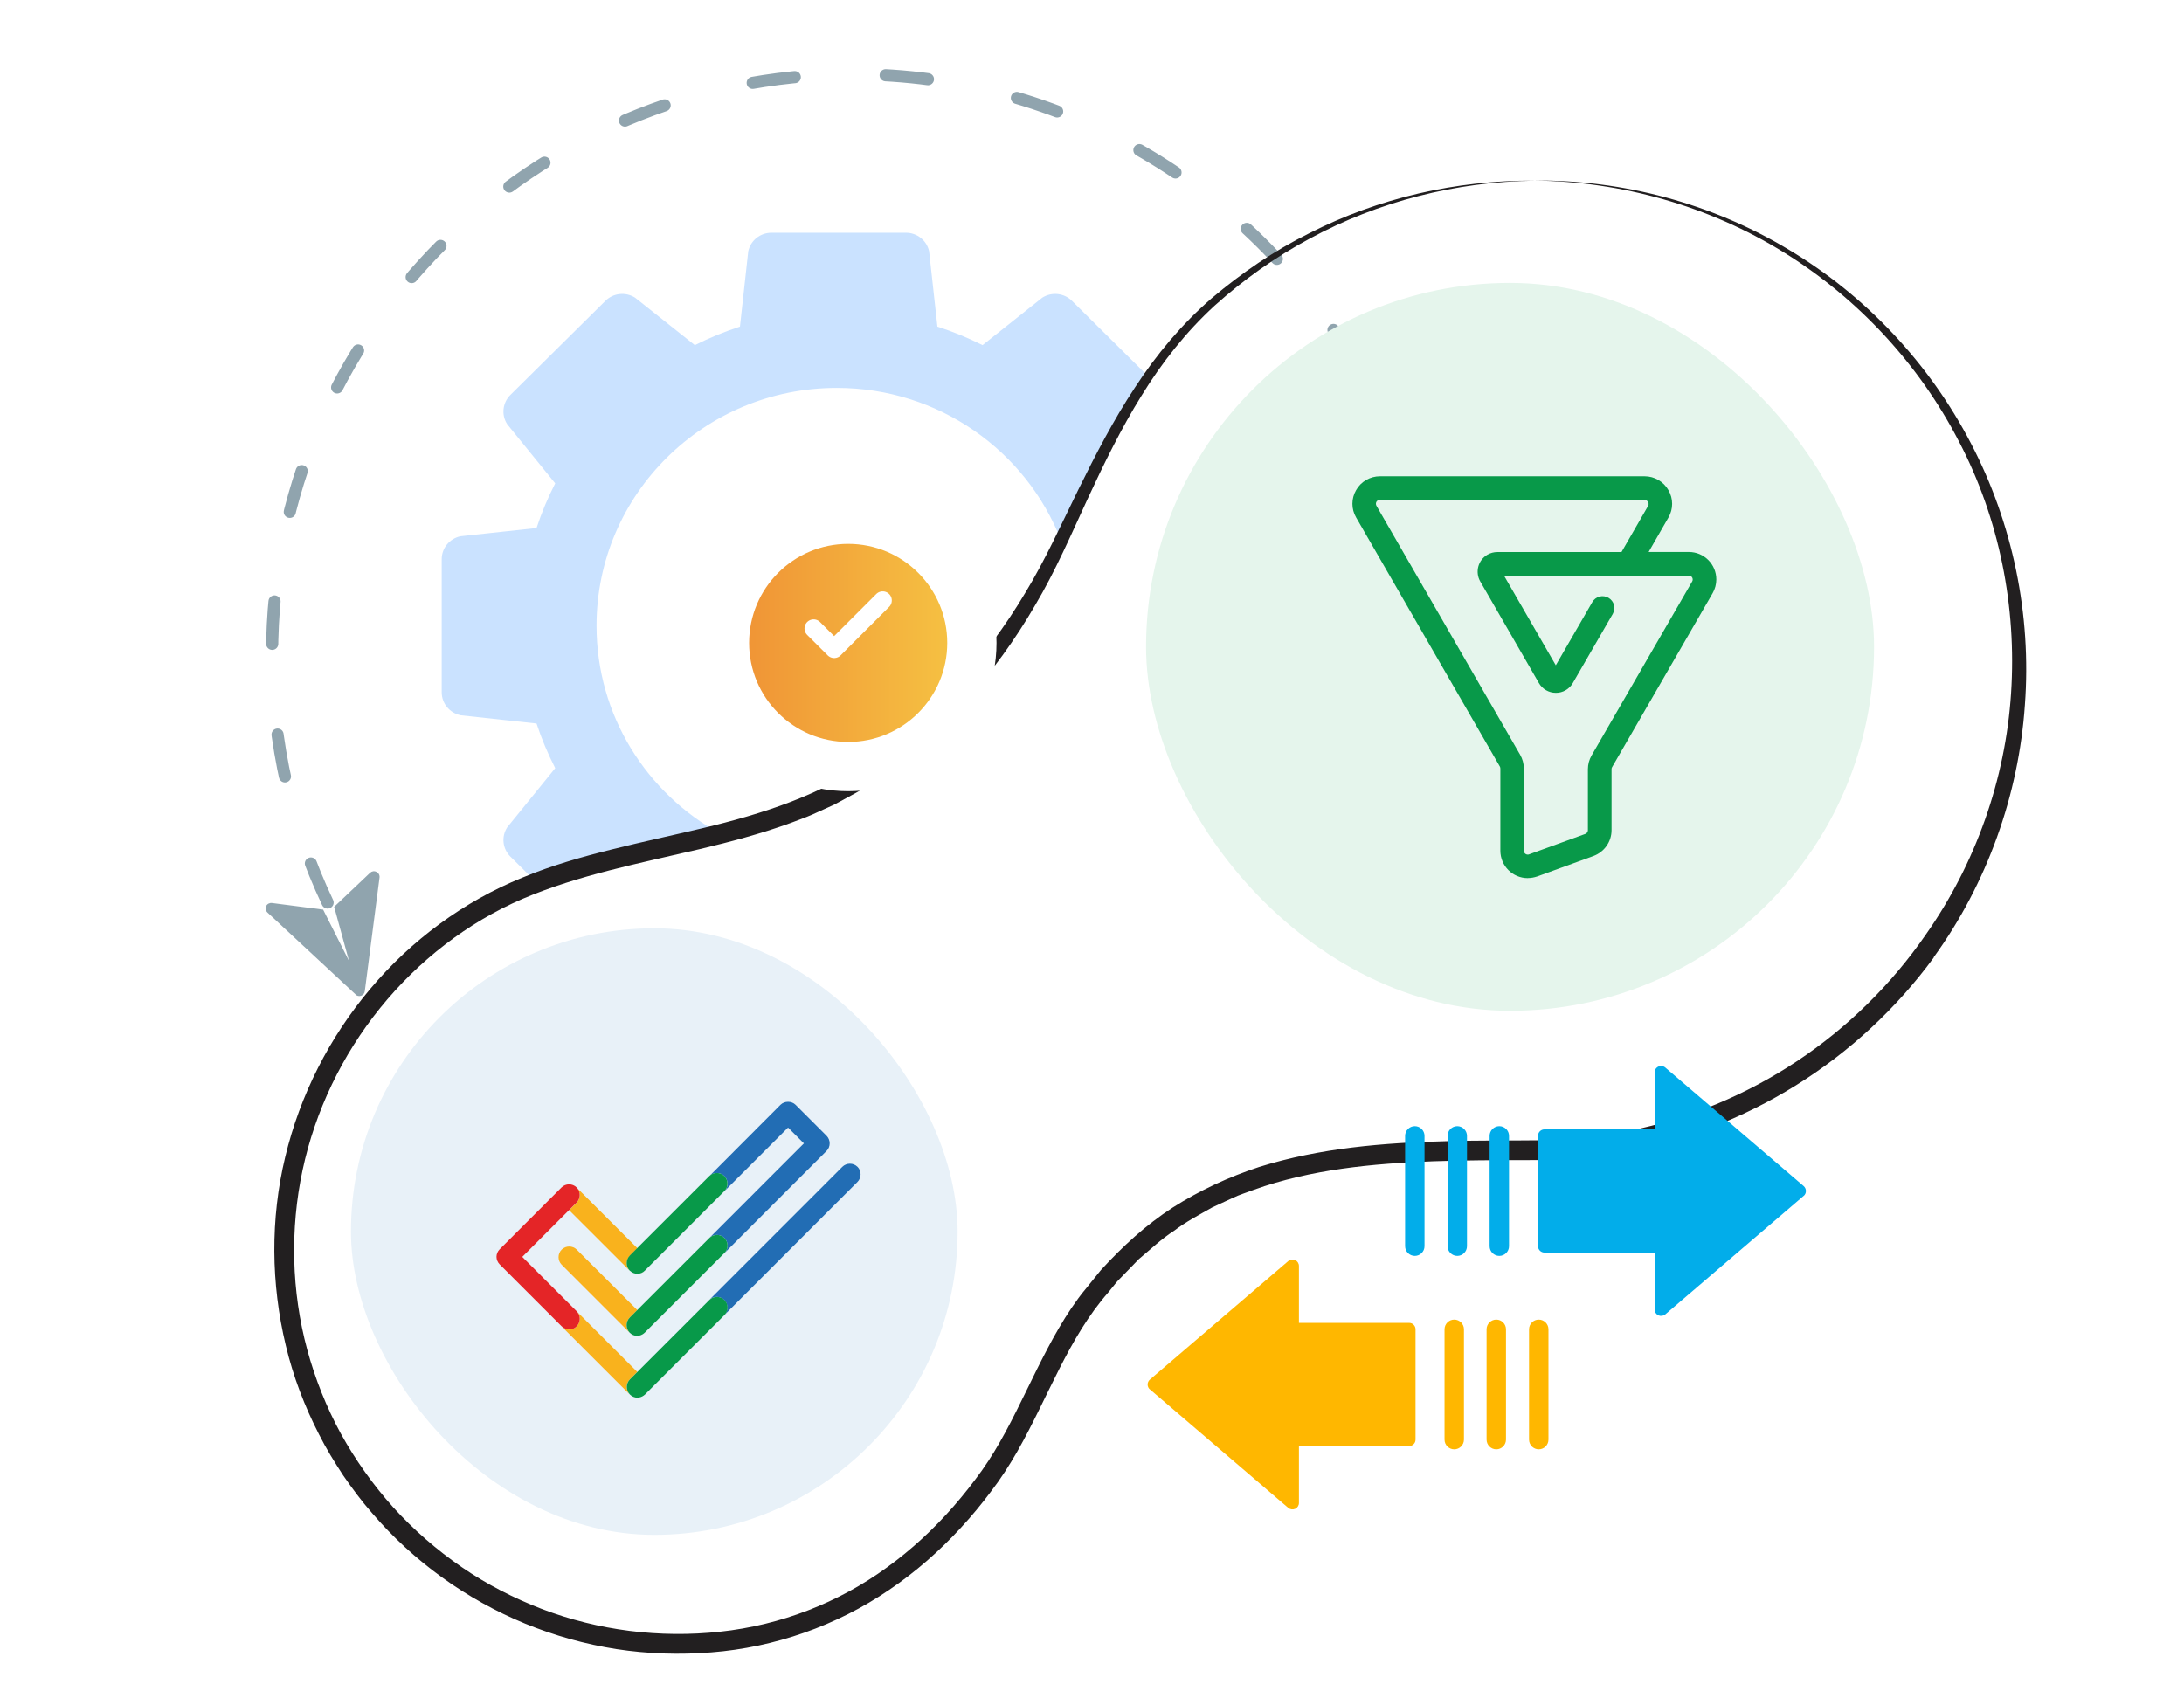
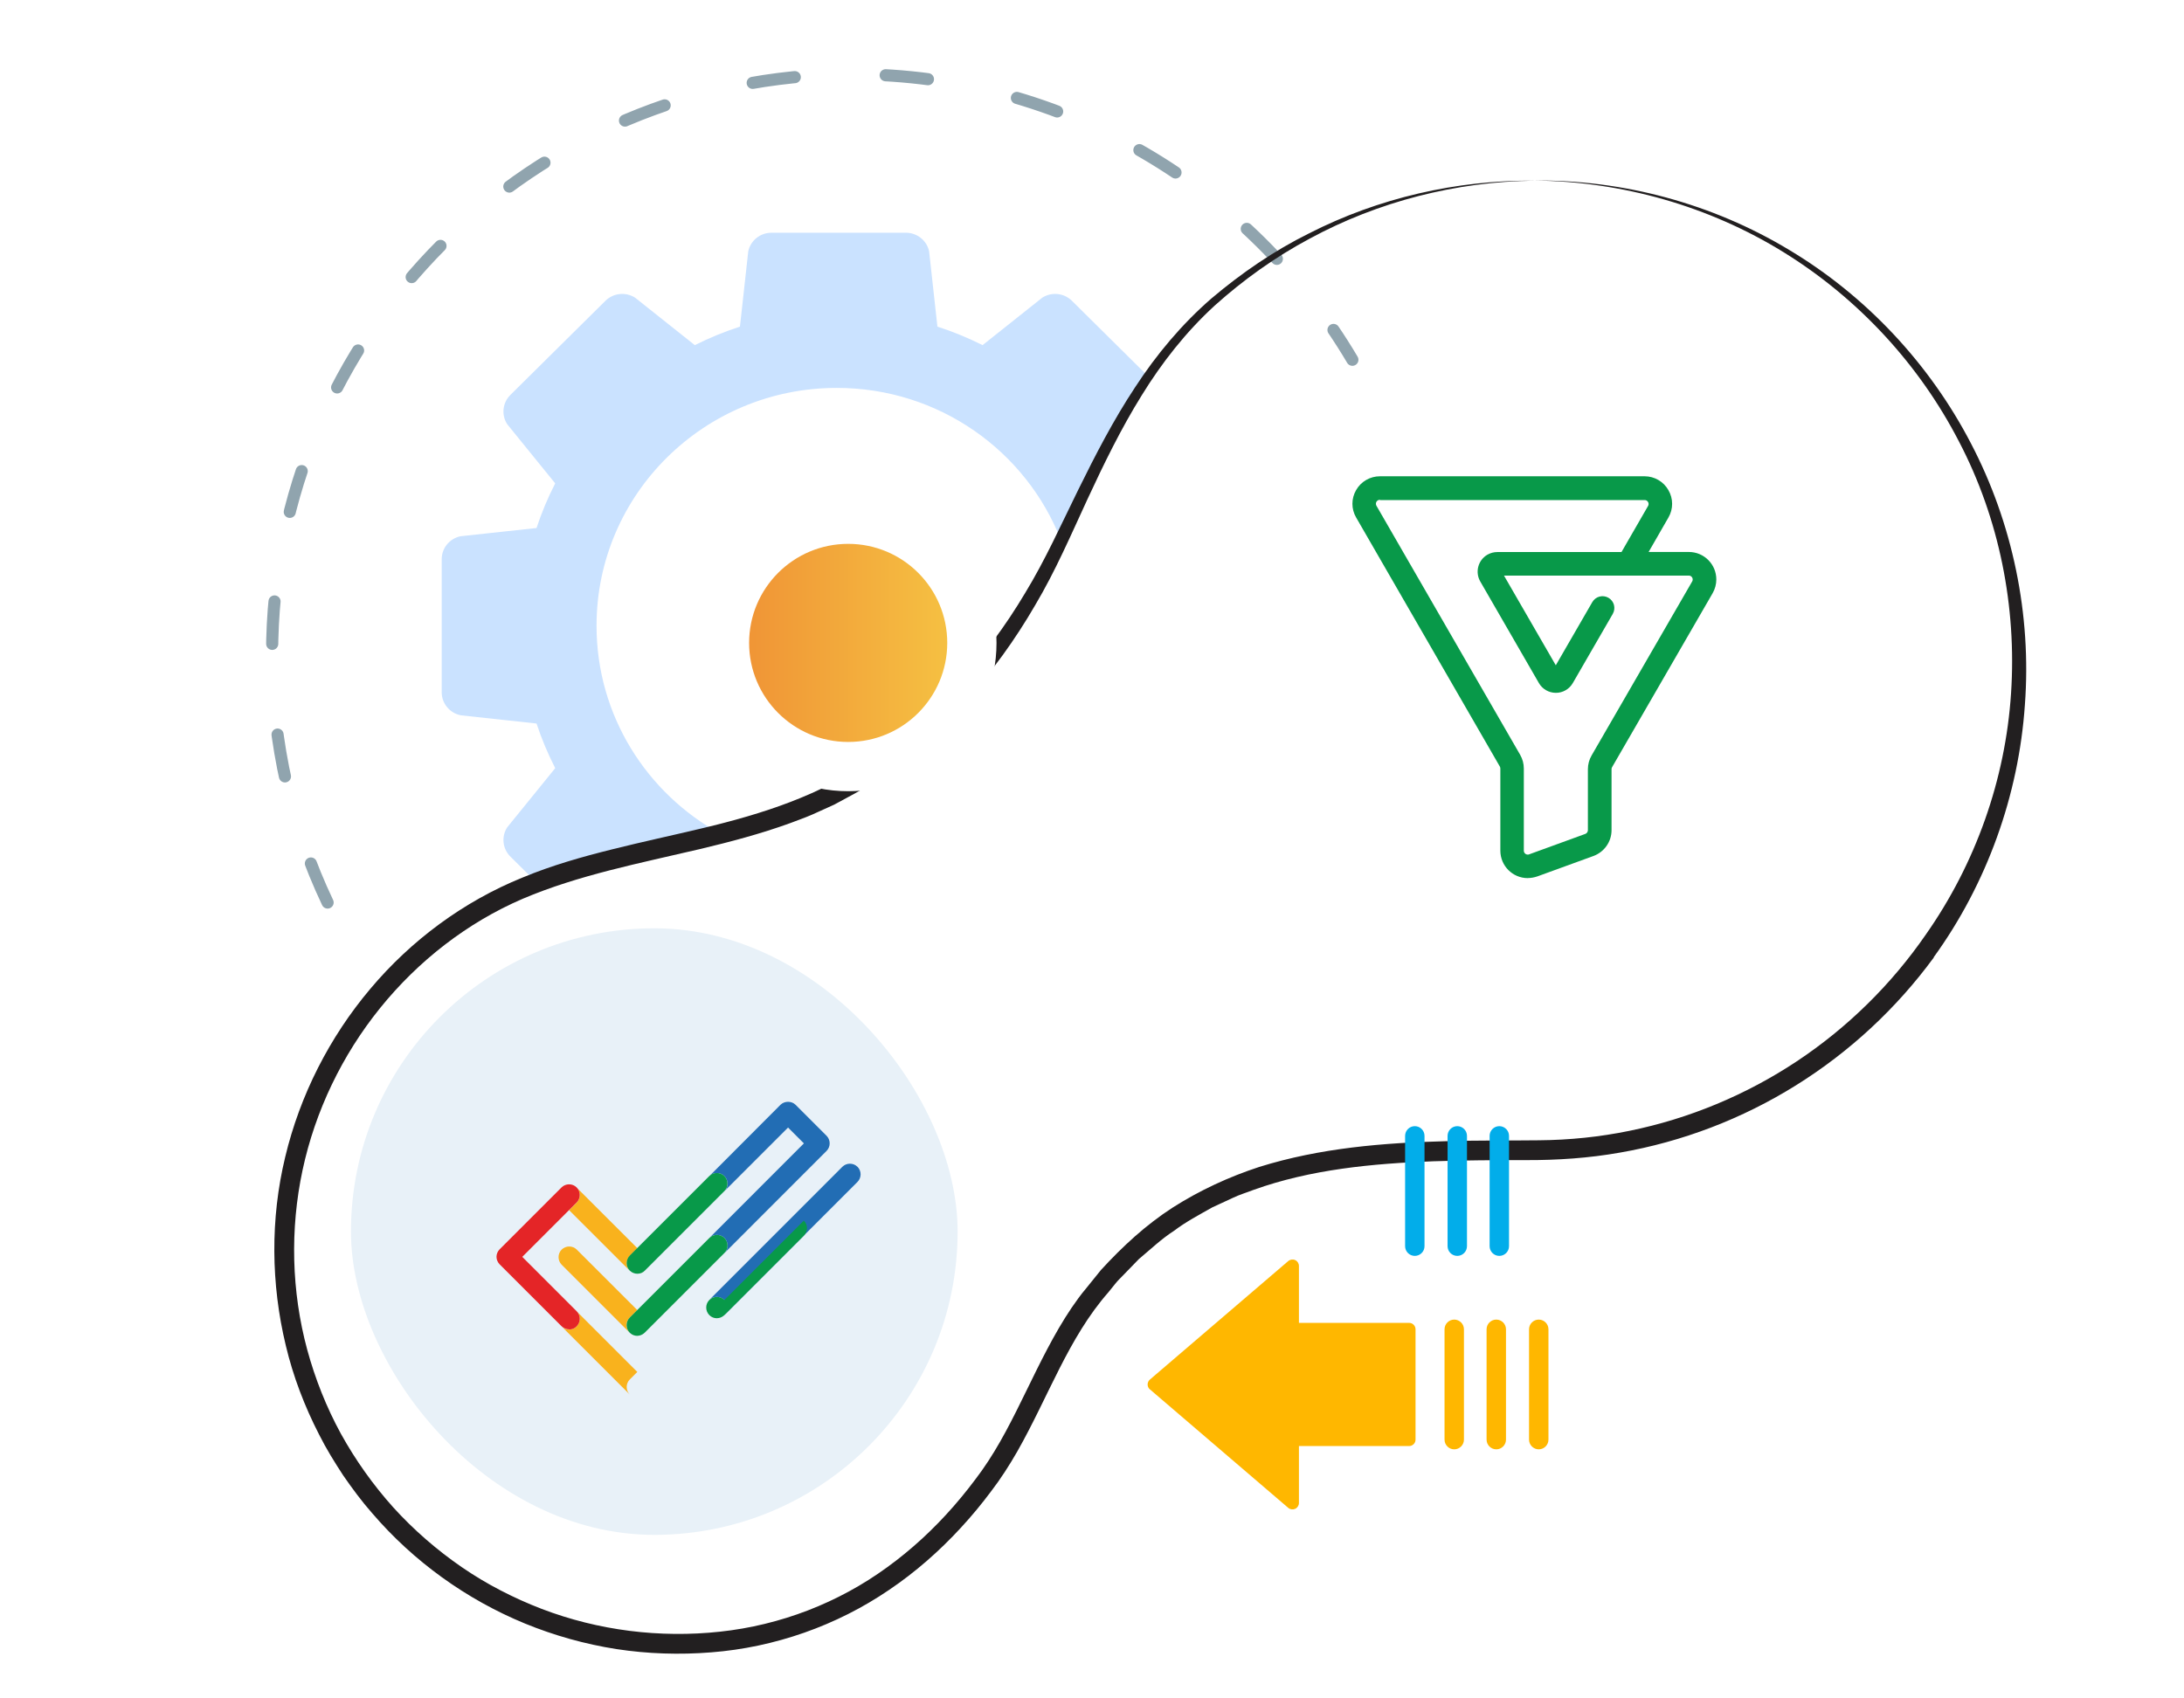
<svg xmlns="http://www.w3.org/2000/svg" id="Layer_1" data-name="Layer 1" viewBox="0 0 360 280">
  <defs>
    <style>
      .cls-1 {
        fill: #f9b21d;
      }

      .cls-2 {
        fill: url(#Degradado_sin_nombre_2);
        filter: url(#drop-shadow-5);
      }

      .cls-3 {
        fill: #e8f1f8;
        filter: url(#drop-shadow-2);
      }

      .cls-4 {
        stroke: #90a4ae;
        stroke-dasharray: 7 15;
        stroke-width: 2px;
      }

      .cls-4, .cls-5 {
        fill: none;
        stroke-linecap: round;
        stroke-linejoin: round;
      }

      .cls-6 {
        fill: #90a4ae;
      }

      .cls-7 {
        fill: #e42527;
      }

      .cls-8 {
        fill: #ffb700;
      }

      .cls-9 {
        fill: #02adea;
      }

      .cls-5 {
        stroke: #fff;
        stroke-width: 3px;
      }

      .cls-10 {
        fill: #fff;
        filter: url(#drop-shadow-4);
      }

      .cls-11 {
        fill: #221f20;
      }

      .cls-12 {
        fill: #226db4;
      }

      .cls-13 {
        fill: #089949;
      }

      .cls-14 {
        fill: #e5f5ec;
        filter: url(#drop-shadow-3);
      }

      .cls-15 {
        fill: #cae2ff;
      }
    </style>
    <filter id="drop-shadow-2" x="61.85" y="156.03" width="104" height="103" filterUnits="userSpaceOnUse">
      <feOffset dx="4" dy="3" />
      <feGaussianBlur result="blur" stdDeviation="0" />
      <feFlood flood-color="#000" flood-opacity=".25" />
      <feComposite in2="blur" operator="in" />
      <feComposite in="SourceGraphic" />
    </filter>
    <filter id="drop-shadow-3" x="192.91" y="49.64" width="124" height="123" filterUnits="userSpaceOnUse">
      <feOffset dx="4" dy="3" />
      <feGaussianBlur result="blur-2" stdDeviation="0" />
      <feFlood flood-color="#000" flood-opacity=".25" />
      <feComposite in2="blur-2" operator="in" />
      <feComposite in="SourceGraphic" />
    </filter>
    <filter id="drop-shadow-4" x="99.7" y="66.23" width="80" height="80" filterUnits="userSpaceOnUse">
      <feOffset dx="0" dy="3" />
      <feGaussianBlur result="blur-3" stdDeviation="5" />
      <feFlood flood-color="#596bf6" flood-opacity=".5" />
      <feComposite in2="blur-3" operator="in" />
      <feComposite in="SourceGraphic" />
    </filter>
    <linearGradient id="Degradado_sin_nombre_2" data-name="Degradado sin nombre 2" x1="123.48" y1="102.99" x2="156.13" y2="102.99" gradientUnits="userSpaceOnUse">
      <stop offset="0" stop-color="#f09536" />
      <stop offset="1" stop-color="#f5c042" />
    </linearGradient>
    <filter id="drop-shadow-5" x="107.7" y="74.23" width="64" height="64" filterUnits="userSpaceOnUse">
      <feOffset dx="0" dy="3" />
      <feGaussianBlur result="blur-4" stdDeviation="5" />
      <feFlood flood-color="#f1a139" flood-opacity=".5" />
      <feComposite in2="blur-4" operator="in" />
      <feComposite in="SourceGraphic" />
    </filter>
  </defs>
  <path class="cls-15" d="M75.89,117.92l12.55,1.36c.83,2.53,1.87,4.99,3.08,7.36l-7.91,9.75c-1,1.53-.78,3.54.52,4.83l4.32,4.28c9.73-3.7,20.19-5.45,30.33-8.02-12.19-6.68-20.45-19.54-20.45-34.32,0-21.65,17.73-39.21,39.6-39.21,16.85,0,31.23,10.42,36.95,25.1,0,0,0,0,0,0,4.37-9.28,8.59-18.68,14.34-27.05l-12.53-12.41c-1.3-1.29-3.33-1.5-4.88-.52l-9.85,7.83c-2.4-1.21-4.89-2.23-7.44-3.05l-1.37-12.43c-.39-1.78-1.98-3.05-3.82-3.05h-22.17c-1.84,0-3.43,1.27-3.82,3.05l-1.37,12.43c-2.55.82-5.04,1.85-7.44,3.05l-9.85-7.83c-1.55-.98-3.58-.77-4.88.52l-15.67,15.52c-1.3,1.29-1.52,3.3-.52,4.83l7.91,9.75c-1.22,2.37-2.25,4.84-3.08,7.36l-12.55,1.36c-1.8.39-3.08,1.96-3.08,3.78v21.94c0,1.82,1.28,3.4,3.08,3.78Z" />
  <path class="cls-4" d="M54,148.79c-5.87-12.4-9.15-26.25-9.15-40.88h0c0-52.83,42.83-95.66,95.66-95.66h0c35.09,0,65.76,18.89,82.41,47.06" />
  <g>
    <path class="cls-11" d="M318.77,157.84c-6.15,8.4-13.91,15.6-22.75,21.1-8.83,5.51-18.73,9.3-28.99,11.08-5.11.91-10.36,1.26-15.51,1.24-5.1,0-10.18.02-15.24.19-10.09.37-20.23,1.34-29.61,4.7-1.15.45-2.36.8-3.47,1.34l-3.37,1.56c-2.15,1.22-4.35,2.37-6.32,3.87-2.09,1.34-3.88,3.07-5.78,4.65l-2.59,2.67c-.42.45-.89.87-1.27,1.36l-1.17,1.45c-6.58,7.49-9.88,17.21-15.02,26.25-1.29,2.25-2.72,4.49-4.31,6.56-1.56,2.09-3.22,4.1-4.99,6.01-3.53,3.84-7.48,7.31-11.82,10.24-8.65,5.9-18.89,9.49-29.32,10.3-5.21.42-10.47.25-15.64-.54-5.17-.81-10.23-2.23-15.07-4.21-9.67-3.98-18.39-10.26-25.19-18.2-1.73-1.96-3.28-4.07-4.77-6.22-1.43-2.19-2.81-4.41-3.98-6.75-2.39-4.65-4.27-9.57-5.48-14.66-2.45-10.16-2.56-20.9-.1-31.08,2.43-10.18,7.29-19.74,14.03-27.73,6.72-7.99,15.37-14.41,25.08-18.34,4.82-2.01,9.82-3.42,14.8-4.66,4.99-1.25,9.98-2.31,14.91-3.49,9.83-2.34,19.52-5.44,27.6-11.2,2.57-1.81,5.07-3.75,7.46-5.8,2.37-2.08,4.64-4.27,6.79-6.58,4.27-4.64,8.06-9.74,11.3-15.19,3.3-5.41,5.91-11.24,8.75-17.01,2.84-5.76,5.8-11.51,9.37-16.9,3.52-5.41,7.72-10.43,12.61-14.67,4.93-4.17,10.28-7.84,16.05-10.7,11.47-5.86,24.34-8.8,37.14-8.7-12.9.17-25.73,3.44-37.02,9.56-5.66,3.02-10.92,6.78-15.68,11.06-4.71,4.32-8.69,9.38-12.04,14.83-3.38,5.44-6.2,11.23-8.91,17.07-2.7,5.83-5.27,11.84-8.62,17.47-3.28,5.66-7.13,11.01-11.55,15.87-2.2,2.44-4.56,4.73-7.02,6.91-2.47,2.18-5,4.24-7.75,6.1-1.11.7-2.17,1.5-3.33,2.12l-3.47,1.88-3.58,1.62c-1.2.53-2.43.95-3.65,1.42-4.9,1.78-9.91,3.1-14.91,4.29-9.99,2.35-20.01,4.28-29.22,8.2-9.14,3.93-17.23,10.25-23.49,18-6.27,7.76-10.71,16.99-12.79,26.73-2.08,9.74-1.83,19.99.77,29.61,1.31,4.81,3.16,9.47,5.55,13.85,2.41,4.36,5.32,8.45,8.65,12.16,3.35,3.69,7.14,6.98,11.24,9.81,4.11,2.83,8.57,5.12,13.22,6.91,9.31,3.56,19.49,4.83,29.39,3.75,9.9-1.06,19.48-4.73,27.53-10.61,4.04-2.92,7.71-6.33,11-10.1,1.64-1.88,3.19-3.86,4.64-5.88,1.43-2.02,2.71-4.17,3.9-6.37,2.39-4.42,4.47-9.1,6.89-13.68,1.21-2.29,2.51-4.57,3.98-6.75.75-1.09,1.51-2.16,2.36-3.16l2.47-3.06c3.54-3.87,7.43-7.47,11.87-10.33,4.45-2.83,9.25-5.05,14.24-6.68,10.03-3.13,20.48-3.98,30.74-4.24,5.14-.15,10.28-.09,15.36-.15,5.01-.04,10.02-.55,14.92-1.56,9.82-2,19.23-5.92,27.58-11.46,8.35-5.54,15.62-12.69,21.3-20.94,8.15-11.62,13.1-25.51,14.02-39.75.94-14.23-1.93-28.76-8.58-41.48-6.57-12.74-16.67-23.66-28.93-31.23-12.25-7.58-26.63-11.67-41.1-11.81,14.66-.14,29.39,3.81,42.02,11.43,12.66,7.57,23.15,18.76,29.98,31.91,6.87,13.14,10,28.25,8.89,43.11-1.02,14.86-6.25,29.48-15.04,41.62Z" />
    <rect class="cls-3" x="61.85" y="156.03" width="100" height="100" rx="50" ry="50" transform="translate(223.7 412.07) rotate(180)" />
-     <rect class="cls-14" x="192.91" y="49.64" width="120" height="120" rx="60" ry="60" transform="translate(505.82 219.28) rotate(-180)" />
    <path class="cls-13" d="M251.84,144.77c-2.51,0-4.53-2.03-4.53-4.53v-13.54c0-.12-.03-.23-.08-.32l-23.69-41.06c-.82-1.4-.82-3.13,0-4.53.8-1.41,2.31-2.27,3.92-2.27h43.63c1.62,0,3.12.87,3.92,2.28.82,1.4.82,3.13,0,4.53l-3.26,5.67h6.63c2.51,0,4.53,2.03,4.53,4.53,0,.8-.21,1.57-.61,2.27l-16.58,28.69c-.06.1-.08.21-.08.32v10.05c0,1.9-1.19,3.6-2.98,4.26l-9.26,3.37c-.51.17-1.04.27-1.56.27ZM227.45,82.4c-.36,0-.65.29-.65.65,0,.12.03.23.08.32l23.69,41.06c.4.69.61,1.47.61,2.27v13.54c0,.36.29.65.65.65.08,0,.15-.01.22-.04l9.26-3.37c.25-.09.43-.34.43-.61v-10.05c0-.8.21-1.58.61-2.27l16.58-28.69c.18-.31.07-.71-.24-.89-.1-.06-.21-.08-.32-.08h-9.86c-.08,0-.17,0-.26,0h-20.34s8.54,14.79,8.54,14.79l6.02-10.42c.54-.93,1.72-1.25,2.66-.71s1.25,1.72.71,2.66h0l-6.58,11.39c-.57,1-1.65,1.63-2.8,1.62h0c-1.16,0-2.23-.62-2.8-1.62l-9.66-16.74c-.89-1.55-.36-3.53,1.19-4.42.49-.28,1.05-.43,1.62-.43h20.47s4.38-7.6,4.38-7.6c.18-.31.07-.71-.24-.89-.1-.06-.21-.08-.32-.08h-43.61Z" />
    <g>
      <path class="cls-1" d="M103.81,227.42l1.24-1.24-10-10c.68.68.68,1.8,0,2.49-.35.35-.79.52-1.24.52h0c-.46,0-.89-.16-1.24-.52l11.24,11.24c-.68-.69-.68-1.8,0-2.49Z" />
      <path class="cls-1" d="M105.07,210h0c.46,0,.91-.16,1.24-.52l.02-.02-.02.02c-.35.35-.79.52-1.24.52Z" />
      <path class="cls-1" d="M95.05,198.27l-1.24,1.24,10.01,10s.02.02.04.04c-.02-.02-.04-.02-.04-.04-.68-.68-.68-1.8,0-2.49l1.24-1.24-10.01-10c.69.68.69,1.8,0,2.49Z" />
      <path class="cls-1" d="M103.81,217.22l1.24-1.24-9.98-9.97c-.68-.68-1.8-.68-2.49,0-.68.68-.68,1.8,0,2.49l11.21,11.21c-.68-.69-.68-1.81,0-2.49Z" />
-       <path class="cls-1" d="M106.29,219.71c-.11.11-.23.21-.38.29.15-.08.27-.19.38-.29Z" />
      <path class="cls-12" d="M141.34,192.36c-.68-.68-1.8-.68-2.49,0l-21.95,21.96c.68-.68,1.8-.68,2.49,0,.68.68.68,1.8,0,2.49l21.94-21.94c.7-.7.7-1.82.02-2.51Z" />
      <path class="cls-12" d="M119.41,193.9c.68.68.68,1.78.02,2.46l10.47-10.47,2.61,2.61-15.59,15.6h0c.68-.68,1.8-.68,2.49,0s.68,1.8,0,2.49l16.84-16.85c.68-.68.68-1.8,0-2.49l-5.11-5.11c-.66-.66-1.82-.66-2.49,0l-11.73,11.76-.02.02.02-.02c.69-.69,1.81-.69,2.49,0Z" />
      <path class="cls-13" d="M103.82,209.48s.04.02.04.04c.33.31.77.47,1.2.47.46,0,.89-.16,1.24-.52l.02-.02,13.08-13.08.02-.02c.66-.68.66-1.78-.02-2.46s-1.8-.68-2.49,0l-.02.02-11.84,11.84-1.24,1.24c-.68.69-.68,1.8,0,2.49Z" />
      <path class="cls-13" d="M119.41,204.1c-.68-.68-1.8-.68-2.49,0h0l-11.88,11.88-1.24,1.24c-.68.68-.68,1.8,0,2.49.35.35.79.52,1.24.52.11,0,.23-.02.33-.04.19-.04.38-.11.54-.21.12-.08.25-.16.38-.29l13.1-13.1h0c.71-.69.71-1.79.02-2.49Z" />
-       <path class="cls-13" d="M119.41,214.32c-.68-.68-1.8-.68-2.49,0l-11.85,11.85-1.24,1.24c-.68.68-.68,1.8,0,2.49.35.35.79.52,1.24.52.11,0,.23-.02.33-.04.33-.06.64-.23.91-.47l13.1-13.1h0c.69-.71.69-1.81,0-2.49Z" />
+       <path class="cls-13" d="M119.41,214.32c-.68-.68-1.8-.68-2.49,0c-.68.68-.68,1.8,0,2.49.35.35.79.52,1.24.52.11,0,.23-.02.33-.04.33-.06.64-.23.91-.47l13.1-13.1h0c.69-.71.69-1.81,0-2.49Z" />
      <path class="cls-7" d="M93.81,219.18c.46,0,.91-.16,1.24-.52.68-.68.68-1.8,0-2.49l-8.96-8.96,7.72-7.72,1.24-1.24c.68-.68.68-1.8,0-2.49-.68-.68-1.8-.68-2.49,0l-10.2,10.2c-.33.33-.52.79-.52,1.24s.19.91.52,1.24l10.2,10.2c.35.33.79.52,1.24.52h0Z" />
    </g>
    <g>
      <g>
        <path class="cls-9" d="M248.74,205.45v-18.19c0-.88-.72-1.6-1.6-1.6s-1.6.72-1.6,1.6v18.19c0,.88.72,1.6,1.6,1.6s1.6-.72,1.6-1.6Z" />
        <path class="cls-9" d="M241.81,205.45v-18.19c0-.88-.72-1.6-1.6-1.6s-1.6.72-1.6,1.6v18.19c0,.88.72,1.6,1.6,1.6s1.6-.72,1.6-1.6Z" />
        <path class="cls-9" d="M234.81,205.45v-18.19c0-.88-.72-1.6-1.6-1.6s-1.6.72-1.6,1.6v18.19c0,.88.72,1.6,1.6,1.6s1.6-.72,1.6-1.6Z" />
-         <path class="cls-9" d="M297.31,197.16c.24-.2.37-.5.37-.81s-.14-.61-.37-.81l-22.81-19.54c-.32-.27-.76-.33-1.14-.16-.38.17-.62.55-.62.97v9.38h-18.16c-.59,0-1.06.48-1.06,1.06v18.19c0,.59.48,1.06,1.06,1.06h18.16v9.38c0,.42.24.79.62.97.38.17.82.11,1.14-.16l22.81-19.54Z" />
      </g>
      <g>
        <path class="cls-8" d="M189.54,229.06c-.24-.2-.37-.5-.37-.81s.14-.61.37-.81l22.81-19.54c.32-.27.76-.33,1.14-.16.38.17.62.55.62.97v9.38h18.16c.59,0,1.06.48,1.06,1.06v18.19c0,.59-.48,1.06-1.06,1.06h-18.16v9.38c0,.42-.24.79-.62.97-.38.17-.82.11-1.14-.16l-22.81-19.54Z" />
        <path class="cls-8" d="M238.11,237.34v-18.19c0-.88.72-1.6,1.6-1.6s1.6.72,1.6,1.6v18.19c0,.88-.72,1.6-1.6,1.6s-1.6-.72-1.6-1.6Z" />
        <path class="cls-8" d="M245.04,237.34v-18.19c0-.88.72-1.6,1.6-1.6s1.6.72,1.6,1.6v18.19c0,.88-.72,1.6-1.6,1.6s-1.6-.72-1.6-1.6Z" />
        <path class="cls-8" d="M252.04,237.34v-18.19c0-.88.72-1.6,1.6-1.6s1.6.72,1.6,1.6v18.19c0,.88-.72,1.6-1.6,1.6s-1.6-.72-1.6-1.6Z" />
      </g>
    </g>
  </g>
-   <path class="cls-6" d="M58.61,163.94l-14.52-13.5c-.29-.27-.37-.7-.21-1.07.16-.35.56-.55.95-.5l8.43,1.09,4.27,8.46-2.45-8.92,5.93-5.62c.29-.26.69-.33,1.04-.14.35.16.56.54.51.93l-2.43,18.74c-.04.34-.27.64-.61.76-.32.1-.68.03-.93-.21h0Z" />
  <g>
    <g>
      <path class="cls-10" d="M139.81,127.44c-13.48,0-24.45-10.97-24.45-24.45s10.97-24.45,24.45-24.45,24.45,10.97,24.45,24.45-10.97,24.45-24.45,24.45Z" />
      <circle class="cls-2" cx="139.81" cy="102.99" r="16.33" />
    </g>
-     <polyline class="cls-5" points="134.11 103.61 137.5 106.99 145.5 98.99" />
  </g>
</svg>